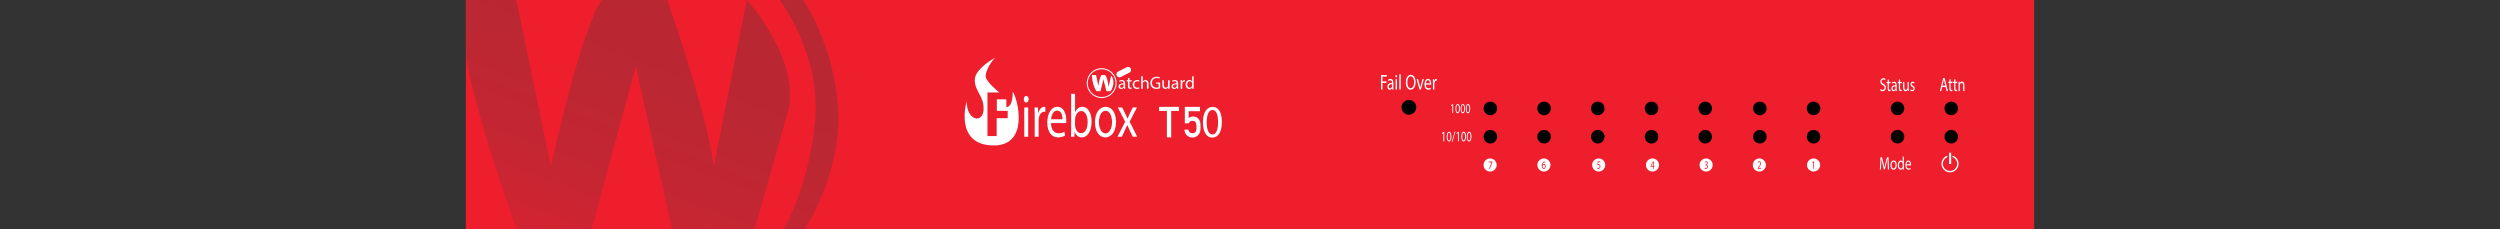
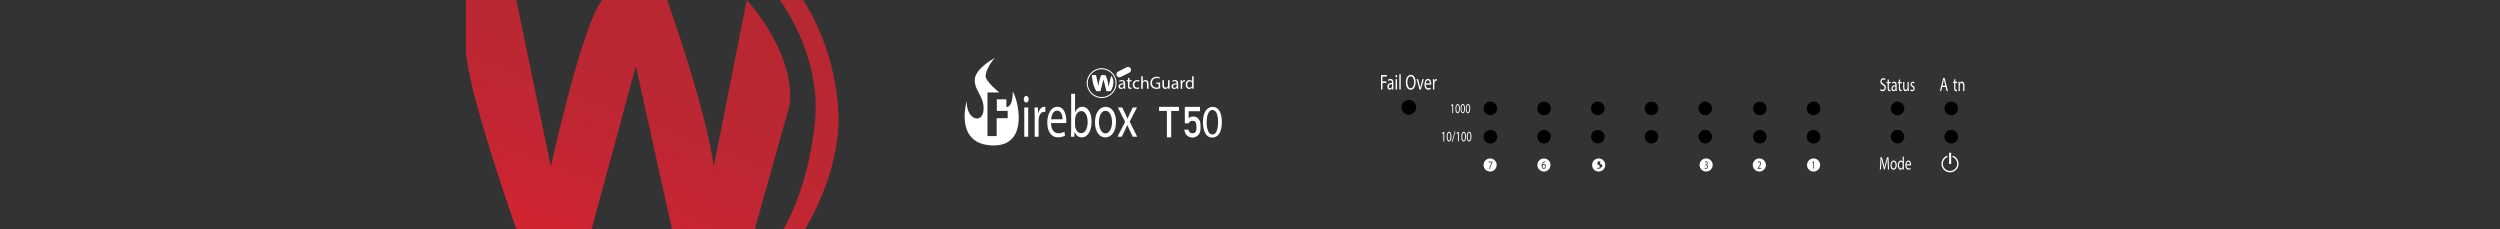
<svg xmlns="http://www.w3.org/2000/svg" version="1.1" id="WatchGuard_T50-W" x="0px" y="0px" viewBox="0 0 600 55" style="enable-background:new 0 0 600 55;" xml:space="preserve">
  <rect x="0" y="0" width="600" height="55" fill="#333333" stroke="none" />
  <style type="text/css">
	.st0{fill:none;}
	.st1{fill:#EE1E2D;}
	.st2{fill:url(#SVGID_1_);}
	.st3{fill:url(#SVGID_2_);}
	.st4{fill:#FFFFFF;}
</style>
  <rect class="st0" width="600" height="55" />
  <g>
-     <rect x="111.809" class="st1" width="376.382" height="55" />
-   </g>
+     </g>
  <linearGradient id="SVGID_1_" gradientUnits="userSpaceOnUse" x1="124.156" y1="-31.35" x2="160.966" y2="65.696" gradientTransform="matrix(1 0 0 -1 0 55)">
    <stop offset="0" style="stop-color:#F91C30" />
    <stop offset="0.093" style="stop-color:#EA1F30" />
    <stop offset="0.273" style="stop-color:#D42331" />
    <stop offset="0.47" style="stop-color:#C42632" />
    <stop offset="0.693" style="stop-color:#BB2732" />
    <stop offset="1" style="stop-color:#B82832" />
  </linearGradient>
  <path class="st2" d="M123.928,0l8.27,39.952c0,0,7.484-34.02,12.306-39.952h15.622  c0,0,9.258,25.856,11.186,39.952L179.219,0c0,0,11.958,12.776,10.222,25.505L181.147,55  h-19.865l-8.679-39.138L141.996,55h-18.068c0,0-12.119-34.124-12.119-43.381V0H123.928z" />
  <linearGradient id="SVGID_2_" gradientUnits="userSpaceOnUse" x1="162.789" y1="-46.004" x2="199.6" y2="51.042" gradientTransform="matrix(1 0 0 -1 0 55)">
    <stop offset="0" style="stop-color:#F91C30" />
    <stop offset="0.093" style="stop-color:#EA1F30" />
    <stop offset="0.273" style="stop-color:#D42331" />
    <stop offset="0.47" style="stop-color:#C42632" />
    <stop offset="0.693" style="stop-color:#BB2732" />
    <stop offset="1" style="stop-color:#B82832" />
  </linearGradient>
  <path class="st3" d="M187.133,0c0,0,9.991,13.043,8.478,29.09  C194.097,45.137,188.042,55,188.042,55h5.147c0,0,8.478-13.194,8.023-27.5  c-0.454-14.306-6.812-25.102-8.478-27.5H187.133z" />
  <g>
    <path class="st4" d="M262.049,18.014c0,0,0.061,1.247,0.363,2.263   s0.726,1.61,0.726,1.61h0.98l0.702-2.844l0.726,2.844h1.017   c0,0,1.428-2.13,0.121-3.74l-0.642,2.736c0,0-0.169-2.215-0.799-2.869h-0.92   c0,0-0.598,1.038-0.682,2.691l-0.589-2.691H262.049z" />
    <path class="st4" d="M264.399,23.535c-1.976,0-3.584-1.608-3.584-3.584   s1.608-3.584,3.584-3.584c1.976,0,3.584,1.608,3.584,3.584   S266.375,23.535,264.399,23.535z M264.399,16.615c-1.839,0-3.336,1.496-3.336,3.336   c0,1.839,1.496,3.336,3.336,3.336c1.839,0,3.336-1.496,3.336-3.336   C267.735,18.112,266.238,16.615,264.399,16.615z" />
    <path class="st4" d="M271.061,17.428l-2.078,1.053c-0.357,0.181-0.792,0.038-0.973-0.318   V18.163c-0.181-0.357-0.038-0.792,0.318-0.973l2.078-1.053   c0.357-0.181,0.792-0.038,0.973,0.318l0,0   C271.561,16.811,271.418,17.247,271.061,17.428z" />
    <path class="st4" d="M269.731,21.304l-0.03-0.258h-0.013   c-0.114,0.161-0.335,0.305-0.627,0.305c-0.415,0-0.627-0.292-0.627-0.589   c0-0.496,0.441-0.767,1.233-0.763v-0.042c0-0.169-0.047-0.475-0.466-0.475   c-0.191,0-0.39,0.059-0.534,0.153l-0.085-0.246   c0.169-0.11,0.415-0.182,0.674-0.182c0.627,0,0.78,0.428,0.78,0.839v0.767   c0,0.178,0.008,0.352,0.034,0.491H269.731z M269.676,20.258   c-0.407-0.008-0.868,0.064-0.868,0.462c0,0.242,0.161,0.356,0.352,0.356   c0.267,0,0.436-0.169,0.496-0.343c0.013-0.038,0.021-0.081,0.021-0.119V20.258z" />
    <path class="st4" d="M271.07,18.665v0.589h0.534v0.284h-0.534v1.106   c0,0.254,0.072,0.398,0.28,0.398c0.097,0,0.169-0.013,0.216-0.025l0.017,0.28   c-0.072,0.03-0.186,0.051-0.33,0.051c-0.174,0-0.314-0.055-0.402-0.157   c-0.106-0.11-0.144-0.292-0.144-0.534v-1.118h-0.318v-0.284h0.318v-0.491   L271.07,18.665z" />
    <path class="st4" d="M273.459,21.228c-0.097,0.051-0.314,0.119-0.589,0.119   c-0.619,0-1.021-0.419-1.021-1.046c0-0.631,0.432-1.089,1.102-1.089   c0.22,0,0.415,0.055,0.517,0.106l-0.085,0.288   c-0.089-0.051-0.229-0.097-0.432-0.097c-0.47,0-0.724,0.347-0.724,0.775   c0,0.474,0.305,0.767,0.712,0.767c0.212,0,0.352-0.055,0.458-0.102L273.459,21.228z" />
    <path class="st4" d="M273.896,18.296h0.373v1.279h0.008   c0.059-0.106,0.153-0.199,0.267-0.263c0.11-0.064,0.241-0.106,0.381-0.106   c0.275,0,0.716,0.17,0.716,0.877v1.22H275.268V20.127   c0-0.33-0.123-0.61-0.475-0.61c-0.242,0-0.432,0.169-0.5,0.373   c-0.021,0.051-0.025,0.106-0.025,0.178v1.237h-0.373V18.296z" />
    <path class="st4" d="M278.433,21.177c-0.165,0.059-0.491,0.157-0.877,0.157   c-0.432,0-0.788-0.11-1.068-0.377c-0.246-0.237-0.398-0.619-0.398-1.063   c0.004-0.852,0.589-1.474,1.546-1.474c0.33,0,0.589,0.072,0.712,0.131   l-0.089,0.301c-0.153-0.068-0.343-0.123-0.631-0.123   c-0.695,0-1.148,0.432-1.148,1.148c0,0.724,0.436,1.152,1.102,1.152   c0.242,0,0.407-0.034,0.491-0.076v-0.852h-0.58v-0.297h0.941V21.177z" />
    <path class="st4" d="M280.7,20.745c0,0.212,0.004,0.398,0.017,0.559h-0.331l-0.021-0.335   h-0.008c-0.097,0.165-0.314,0.381-0.678,0.381c-0.322,0-0.708-0.178-0.708-0.898   v-1.199h0.373v1.135c0,0.39,0.119,0.652,0.458,0.652   c0.25,0,0.424-0.174,0.491-0.339c0.021-0.055,0.034-0.123,0.034-0.191v-1.258   h0.373V20.745z" />
    <path class="st4" d="M282.454,21.304l-0.03-0.258h-0.013   c-0.114,0.161-0.335,0.305-0.627,0.305c-0.415,0-0.627-0.292-0.627-0.589   c0-0.496,0.441-0.767,1.233-0.763v-0.042c0-0.169-0.047-0.475-0.466-0.475   c-0.191,0-0.39,0.059-0.534,0.153l-0.085-0.246   c0.169-0.11,0.415-0.182,0.674-0.182c0.627,0,0.78,0.428,0.78,0.839v0.767   c0,0.178,0.008,0.352,0.034,0.491H282.454z M282.399,20.258   c-0.407-0.008-0.868,0.064-0.868,0.462c0,0.242,0.161,0.356,0.352,0.356   c0.267,0,0.436-0.169,0.496-0.343c0.013-0.038,0.021-0.081,0.021-0.119V20.258z" />
    <path class="st4" d="M283.361,19.894c0-0.241-0.004-0.449-0.017-0.64h0.326l0.013,0.402   h0.017c0.093-0.275,0.318-0.449,0.568-0.449c0.042,0,0.072,0.004,0.106,0.013   v0.352c-0.038-0.008-0.076-0.013-0.127-0.013c-0.263,0-0.449,0.199-0.5,0.479   c-0.008,0.051-0.017,0.11-0.017,0.174v1.093h-0.369V19.894z" />
    <path class="st4" d="M286.475,18.296v2.478c0,0.182,0.004,0.39,0.017,0.53h-0.335   l-0.017-0.356h-0.008c-0.114,0.229-0.364,0.402-0.699,0.402   c-0.496,0-0.877-0.419-0.877-1.042c-0.004-0.682,0.419-1.102,0.919-1.102   c0.314,0,0.525,0.148,0.619,0.314h0.009v-1.224H286.475z M286.102,20.089   c0-0.047-0.004-0.11-0.017-0.157c-0.055-0.237-0.258-0.432-0.538-0.432   c-0.385,0-0.614,0.339-0.614,0.792c0,0.415,0.203,0.758,0.606,0.758   c0.25,0,0.479-0.165,0.547-0.445c0.013-0.051,0.017-0.102,0.017-0.161V20.089z" />
    <path class="st4" d="M238.916,13.813c0,0-4.972,2.584-4.972,5.394   s2.271,3.783,2.108,7.135s-4.055,2.703-4.055-2.054c0,0-3.068,10.326,6.163,10.616   c9.231,0.29,5.971-11.662,4.885-12.893c0,0,0.162,3.674-1.523,3.674v-1.845h-2.286   v2.767h2.607v1.765h-2.647v4.291h-2.206V22.195h2.848c0,0-3.289-2.607-3.289-3.93   S238,14.513,238.916,13.813z" />
    <g>
      <path class="st4" d="M246.873,23.817c0.011,0.436-0.225,0.784-0.599,0.784    c-0.332,0-0.567-0.349-0.567-0.784c0-0.45,0.246-0.799,0.588-0.799    C246.649,23.019,246.873,23.367,246.873,23.817z M245.825,32.819V25.792h0.941v7.027    H245.825z" />
      <path class="st4" d="M248.328,27.984c0-0.828-0.011-1.539-0.043-2.193h0.824l0.032,1.379    h0.043c0.235-0.944,0.802-1.539,1.433-1.539c0.107,0,0.182,0.015,0.267,0.043    v1.205c-0.096-0.029-0.193-0.043-0.321-0.043c-0.663,0-1.134,0.682-1.262,1.641    c-0.021,0.174-0.043,0.378-0.043,0.595v3.746h-0.931V27.984z" />
      <path class="st4" d="M252.244,29.538c0.021,1.728,0.834,2.439,1.776,2.439    c0.674,0,1.08-0.16,1.433-0.363l0.161,0.915    c-0.332,0.203-0.898,0.436-1.722,0.436c-1.594,0-2.546-1.423-2.546-3.543    s0.92-3.79,2.428-3.79c1.69,0,2.139,2.018,2.139,3.311    c0,0.261-0.021,0.464-0.032,0.595H252.244z M255.004,28.623    c0.011-0.813-0.246-2.076-1.305-2.076c-0.952,0-1.369,1.191-1.444,2.076H255.004    z" />
      <path class="st4" d="M257.037,32.819c0.021-0.479,0.043-1.191,0.043-1.815v-8.494h0.931    v4.414h0.021c0.332-0.784,0.931-1.292,1.765-1.292    c1.284,0,2.193,1.452,2.182,3.586c0,2.512-1.166,3.76-2.321,3.76    c-0.749,0-1.348-0.392-1.733-1.321h-0.032l-0.043,1.161H257.037z M258.01,30.002    c0,0.16,0.021,0.319,0.043,0.465c0.182,0.886,0.727,1.496,1.412,1.496    c0.984,0,1.572-1.089,1.572-2.701c0-1.408-0.535-2.613-1.54-2.613    c-0.642,0-1.241,0.595-1.433,1.568c-0.021,0.145-0.054,0.319-0.054,0.523V30.002z    " />
      <path class="st4" d="M267.852,29.248c0,2.599-1.326,3.731-2.578,3.731    c-1.401,0-2.482-1.394-2.482-3.615c0-2.352,1.134-3.732,2.567-3.732    C266.846,25.632,267.852,27.098,267.852,29.248z M263.744,29.32    c0,1.539,0.652,2.701,1.572,2.701c0.898,0,1.573-1.147,1.573-2.73    c0-1.191-0.439-2.7-1.551-2.7C264.225,26.591,263.744,27.984,263.744,29.32z" />
      <path class="st4" d="M269.329,25.792l0.738,1.51c0.192,0.392,0.353,0.755,0.524,1.147    h0.032c0.171-0.421,0.342-0.784,0.513-1.162L271.864,25.792h1.016l-1.765,3.398    l1.818,3.63H271.864l-0.759-1.582c-0.203-0.407-0.374-0.799-0.556-1.22h-0.021    c-0.171,0.421-0.353,0.799-0.546,1.22l-0.749,1.582h-1.038l1.84-3.586    l-1.754-3.441H269.329z" />
    </g>
    <g>
      <g>
        <path class="st4" d="M280.051,26.629h-1.873v-0.983h4.782v0.983h-1.874v6.331h-1.035     V26.629z" />
        <path class="st4" d="M284.359,25.646h3.642v1.043h-2.724v1.666     c0.32-0.267,0.685-0.401,1.095-0.401c0.263,0.007,0.505,0.057,0.724,0.15     c0.207,0.104,0.375,0.231,0.503,0.381c0.19,0.201,0.327,0.433,0.411,0.697     c0.044,0.144,0.075,0.319,0.093,0.527c0.019,0.211,0.028,0.47,0.028,0.777     c0,0.475-0.031,0.839-0.094,1.093c-0.066,0.251-0.175,0.473-0.328,0.667     c-0.134,0.189-0.33,0.363-0.586,0.519c-0.25,0.163-0.547,0.248-0.891,0.255     c-0.463,0-0.886-0.147-1.27-0.441c-0.391-0.301-0.633-0.786-0.727-1.457h0.981     c0.106,0.563,0.433,0.848,0.981,0.855c0.235,0,0.422-0.05,0.563-0.151     c0.135-0.097,0.229-0.224,0.282-0.382c0.056-0.157,0.091-0.328,0.103-0.513     c0.006-0.181,0.009-0.357,0.009-0.528c0.007-0.419-0.055-0.759-0.183-1.021     c-0.069-0.124-0.171-0.223-0.306-0.296c-0.135-0.06-0.303-0.091-0.504-0.091     c-0.179,0-0.342,0.044-0.49,0.131c-0.147,0.091-0.279,0.248-0.395,0.473h-0.918     V25.646z" />
        <g>
          <path class="st4" d="M293.246,29.257c0,2.425-0.846,3.764-2.332,3.764      c-1.31,0-2.197-1.306-2.218-3.665c0-2.392,0.97-3.709,2.332-3.709      C292.441,25.646,293.246,26.985,293.246,29.257z M289.605,29.367      c0,1.855,0.536,2.908,1.361,2.908c0.928,0,1.372-1.152,1.372-2.974      c0-1.756-0.423-2.908-1.362-2.908C290.182,26.393,289.605,27.424,289.605,29.367z" />
        </g>
      </g>
    </g>
  </g>
  <g>
    <path class="st4" d="M331.451,18.009h1.38v0.376h-1.049v1.154h0.969v0.371h-0.969v1.572   h-0.331V18.009z" />
    <path class="st4" d="M334.138,21.482l-0.026-0.314h-0.012   c-0.102,0.196-0.3,0.371-0.562,0.371c-0.373,0-0.563-0.355-0.563-0.716   c0-0.603,0.395-0.933,1.106-0.927v-0.052c0-0.206-0.042-0.577-0.418-0.577   c-0.171,0-0.349,0.072-0.479,0.185l-0.076-0.299   c0.152-0.134,0.372-0.222,0.604-0.222c0.562,0,0.699,0.52,0.699,1.02v0.933   c0,0.216,0.008,0.428,0.031,0.598H334.138z M334.09,20.209   c-0.365-0.01-0.779,0.077-0.779,0.562c0,0.294,0.144,0.433,0.316,0.433   c0.239,0,0.391-0.206,0.444-0.418c0.012-0.046,0.02-0.098,0.02-0.144V20.209z" />
    <path class="st4" d="M335.324,18.287c0.003,0.155-0.08,0.278-0.213,0.278   c-0.117,0-0.201-0.124-0.201-0.278c0-0.16,0.087-0.283,0.209-0.283   C335.244,18.004,335.324,18.127,335.324,18.287z M334.951,21.482v-2.494h0.334v2.494   H334.951z" />
    <path class="st4" d="M335.841,17.823h0.334v3.658h-0.334V17.823z" />
    <path class="st4" d="M339.744,19.709c0,1.195-0.536,1.829-1.189,1.829   c-0.677,0-1.151-0.711-1.151-1.762c0-1.103,0.505-1.824,1.189-1.824   C339.292,17.952,339.744,18.679,339.744,19.709z M337.757,19.766   c0,0.742,0.296,1.406,0.817,1.406c0.524,0,0.821-0.654,0.821-1.443   c0-0.69-0.266-1.412-0.817-1.412C338.03,18.318,337.757,19.003,337.757,19.766z" />
    <path class="st4" d="M340.345,18.988l0.36,1.401c0.061,0.227,0.11,0.433,0.149,0.639   h0.011c0.042-0.206,0.095-0.412,0.156-0.639l0.357-1.401h0.349l-0.722,2.494   h-0.32l-0.699-2.494H340.345z" />
    <path class="st4" d="M342.192,20.317c0.008,0.613,0.297,0.866,0.63,0.866   c0.24,0,0.384-0.057,0.509-0.129l0.057,0.325   c-0.118,0.072-0.32,0.155-0.612,0.155c-0.567,0-0.905-0.505-0.905-1.257   c0-0.752,0.327-1.345,0.863-1.345c0.6,0,0.76,0.716,0.76,1.175   c0,0.093-0.008,0.165-0.011,0.211H342.192z M343.172,19.993   c0.004-0.288-0.087-0.737-0.464-0.737c-0.338,0-0.486,0.423-0.513,0.737H343.172z   " />
    <path class="st4" d="M343.91,19.766c0-0.294-0.003-0.546-0.015-0.778h0.293l0.011,0.49   h0.016c0.083-0.335,0.285-0.546,0.509-0.546c0.038,0,0.065,0.005,0.094,0.015   v0.428c-0.034-0.011-0.068-0.016-0.113-0.016c-0.236,0-0.403,0.242-0.449,0.582   c-0.008,0.062-0.016,0.134-0.016,0.211v1.329h-0.331V19.766z" />
  </g>
  <circle cx="338.135" cy="25.764" r="1.769" />
  <g>
    <path class="st4" d="M453.047,39.394c-0.016-0.41-0.035-0.902-0.032-1.268h-0.009   c-0.074,0.344-0.164,0.71-0.274,1.116l-0.382,1.426h-0.212l-0.35-1.4   c-0.103-0.414-0.19-0.793-0.251-1.142h-0.007   c-0.006,0.366-0.022,0.859-0.041,1.299l-0.058,1.26h-0.267l0.151-2.938h0.357   l0.37,1.422c0.09,0.362,0.164,0.685,0.218,0.989h0.01   c0.055-0.296,0.132-0.619,0.228-0.989l0.386-1.422h0.357l0.135,2.938h-0.274   L453.047,39.394z" />
    <path class="st4" d="M455.225,39.612c0,0.78-0.399,1.121-0.774,1.121   c-0.421,0-0.746-0.418-0.746-1.085c0-0.706,0.341-1.121,0.772-1.121   C454.922,38.527,455.225,38.967,455.225,39.612z M453.99,39.634   c0,0.462,0.196,0.811,0.473,0.811c0.27,0,0.473-0.344,0.473-0.82   c0-0.358-0.132-0.811-0.466-0.811C454.135,38.814,453.99,39.233,453.99,39.634z" />
    <path class="st4" d="M456.926,37.59v2.55c0,0.187,0.003,0.401,0.013,0.545h-0.254   l-0.013-0.366h-0.006c-0.087,0.236-0.277,0.414-0.531,0.414   c-0.376,0-0.666-0.431-0.666-1.073c-0.003-0.702,0.318-1.133,0.698-1.133   c0.238,0,0.399,0.152,0.469,0.323h0.007v-1.26H456.926z M456.643,39.434   c0-0.048-0.003-0.113-0.013-0.161c-0.041-0.244-0.196-0.445-0.408-0.445   c-0.292,0-0.466,0.349-0.466,0.815c0,0.427,0.154,0.78,0.46,0.78   c0.189,0,0.363-0.17,0.414-0.457c0.01-0.053,0.013-0.105,0.013-0.166V39.434z" />
    <path class="st4" d="M457.553,39.699c0.007,0.519,0.251,0.732,0.534,0.732   c0.202,0,0.324-0.048,0.43-0.109l0.049,0.274   c-0.1,0.061-0.27,0.131-0.517,0.131c-0.479,0-0.766-0.427-0.766-1.063   s0.277-1.138,0.73-1.138c0.508,0,0.643,0.606,0.643,0.994   c0,0.079-0.007,0.139-0.009,0.178H457.553z M458.383,39.425   c0.003-0.244-0.074-0.623-0.392-0.623c-0.286,0-0.412,0.358-0.434,0.623H458.383z   " />
  </g>
  <g>
    <g>
      <g>
        <path class="st4" d="M468.005,41.367c-1.134,0-2.057-0.923-2.057-2.057     c0-0.866,0.548-1.644,1.363-1.936l0.114,0.319     c-0.681,0.244-1.138,0.894-1.138,1.617c0,0.947,0.771,1.717,1.717,1.717     s1.717-0.771,1.717-1.717c0-0.737-0.469-1.391-1.166-1.627l0.109-0.321     c0.835,0.283,1.396,1.066,1.396,1.948     C470.062,40.444,469.139,41.367,468.005,41.367z" />
      </g>
      <rect x="467.784" y="36.655" class="st4" width="0.497" height="2.705" />
    </g>
  </g>
  <g>
    <path class="st4" d="M451.316,21.364c0.129,0.108,0.319,0.198,0.518,0.198   c0.296,0,0.468-0.211,0.468-0.518c0-0.283-0.12-0.446-0.421-0.603   c-0.365-0.176-0.591-0.432-0.591-0.86c0-0.473,0.289-0.824,0.724-0.824   c0.229,0,0.395,0.072,0.494,0.149l-0.08,0.32   c-0.073-0.054-0.222-0.144-0.425-0.144c-0.305,0-0.421,0.248-0.421,0.454   c0,0.284,0.136,0.423,0.445,0.585c0.379,0.198,0.571,0.446,0.571,0.891   c0,0.468-0.256,0.873-0.784,0.873c-0.216,0-0.451-0.086-0.571-0.194   L451.316,21.364z" />
    <path class="st4" d="M453.324,19.037v0.626h0.419v0.301h-0.419v1.175   c0,0.27,0.056,0.423,0.219,0.423c0.076,0,0.133-0.013,0.169-0.027l0.013,0.297   c-0.056,0.031-0.146,0.054-0.258,0.054c-0.136,0-0.245-0.058-0.316-0.167   c-0.083-0.117-0.113-0.31-0.113-0.567v-1.188h-0.249v-0.301h0.249v-0.522   L453.324,19.037z" />
    <path class="st4" d="M454.961,21.841l-0.023-0.275h-0.01   c-0.089,0.171-0.262,0.324-0.491,0.324c-0.326,0-0.492-0.31-0.492-0.626   c0-0.527,0.345-0.815,0.966-0.81v-0.045c0-0.18-0.036-0.504-0.365-0.504   c-0.149,0-0.305,0.063-0.418,0.162l-0.067-0.261   c0.133-0.117,0.325-0.194,0.528-0.194c0.491,0,0.611,0.454,0.611,0.891v0.815   c0,0.189,0.007,0.374,0.027,0.522H454.961z M454.918,20.729   c-0.319-0.009-0.681,0.067-0.681,0.491c0,0.256,0.126,0.378,0.276,0.378   c0.209,0,0.342-0.18,0.388-0.365c0.01-0.041,0.017-0.085,0.017-0.126V20.729z" />
    <path class="st4" d="M456.01,19.037v0.626h0.419v0.301h-0.419v1.175   c0,0.27,0.056,0.423,0.219,0.423c0.076,0,0.133-0.013,0.169-0.027l0.013,0.297   c-0.056,0.031-0.146,0.054-0.258,0.054c-0.136,0-0.245-0.058-0.316-0.167   c-0.083-0.117-0.113-0.31-0.113-0.567v-1.188h-0.249v-0.301h0.249v-0.522   L456.01,19.037z" />
    <path class="st4" d="M458.102,21.247c0,0.225,0.003,0.423,0.013,0.594h-0.259l-0.017-0.355   h-0.006c-0.076,0.175-0.246,0.405-0.531,0.405c-0.252,0-0.554-0.189-0.554-0.954   v-1.274h0.292v1.206c0,0.414,0.093,0.693,0.358,0.693   c0.196,0,0.332-0.185,0.385-0.36c0.016-0.059,0.027-0.131,0.027-0.203v-1.337   h0.292V21.247z" />
    <path class="st4" d="M458.548,21.436c0.086,0.076,0.239,0.157,0.385,0.157   c0.212,0,0.311-0.144,0.311-0.324c0-0.189-0.083-0.293-0.298-0.4   c-0.289-0.14-0.425-0.356-0.425-0.617c0-0.351,0.209-0.639,0.554-0.639   c0.163,0,0.305,0.063,0.395,0.135l-0.073,0.288   c-0.063-0.054-0.179-0.126-0.329-0.126c-0.173,0-0.27,0.135-0.27,0.297   c0,0.18,0.096,0.261,0.306,0.369c0.278,0.144,0.421,0.333,0.421,0.657   c0,0.383-0.219,0.653-0.601,0.653c-0.176,0-0.339-0.058-0.452-0.149   L458.548,21.436z" />
  </g>
  <g>
    <path class="st4" d="M466.121,20.877l-0.239,0.981h-0.307l0.781-3.118h0.358l0.785,3.118   h-0.317l-0.246-0.981H466.121z M466.875,20.562l-0.225-0.897   c-0.052-0.204-0.086-0.389-0.119-0.569h-0.007   c-0.034,0.185-0.071,0.375-0.116,0.564l-0.225,0.902H466.875z" />
-     <path class="st4" d="M468.155,18.975v0.643h0.43v0.31h-0.43v1.207   c0,0.278,0.058,0.435,0.225,0.435c0.078,0,0.136-0.014,0.174-0.028l0.013,0.305   c-0.058,0.032-0.15,0.055-0.266,0.055c-0.14,0-0.252-0.06-0.324-0.171   c-0.086-0.12-0.116-0.319-0.116-0.583v-1.221h-0.256v-0.31h0.256v-0.537   L468.155,18.975z" />
    <path class="st4" d="M469.285,18.975v0.643h0.43v0.31h-0.43v1.207   c0,0.278,0.058,0.435,0.225,0.435c0.078,0,0.136-0.014,0.174-0.028l0.013,0.305   c-0.058,0.032-0.15,0.055-0.266,0.055c-0.14,0-0.252-0.06-0.324-0.171   c-0.086-0.12-0.116-0.319-0.116-0.583v-1.221h-0.256v-0.31h0.256v-0.537   L469.285,18.975z" />
    <path class="st4" d="M470.052,20.224c0-0.231-0.003-0.421-0.013-0.606h0.266l0.017,0.37   h0.007c0.081-0.213,0.273-0.421,0.546-0.421c0.229,0,0.584,0.185,0.584,0.953   v1.337h-0.3v-1.291c0-0.361-0.099-0.662-0.382-0.662   c-0.198,0-0.351,0.19-0.403,0.417c-0.013,0.051-0.02,0.12-0.02,0.19v1.346   h-0.3V20.224z" />
  </g>
  <g>
    <g>
      <path class="st4" d="M348.548,25.282h-0.005l-0.273,0.199l-0.041-0.219l0.343-0.249h0.181    v2.128h-0.205V25.282z" />
      <path class="st4" d="M350.369,26.055c0,0.723-0.198,1.123-0.545,1.123    c-0.306,0-0.514-0.389-0.519-1.093c0-0.714,0.227-1.106,0.545-1.106    C350.18,24.978,350.369,25.377,350.369,26.055z M349.517,26.088    c0,0.553,0.125,0.867,0.318,0.867c0.217,0,0.321-0.344,0.321-0.887    c0-0.524-0.099-0.867-0.318-0.867C349.652,25.2,349.517,25.508,349.517,26.088z" />
      <path class="st4" d="M351.607,26.055c0,0.723-0.198,1.123-0.545,1.123    c-0.306,0-0.514-0.389-0.519-1.093c0-0.714,0.227-1.106,0.545-1.106    C351.419,24.978,351.607,25.377,351.607,26.055z M350.756,26.088    c0,0.553,0.125,0.867,0.318,0.867c0.217,0,0.321-0.344,0.321-0.887    c0-0.524-0.099-0.867-0.318-0.867C350.891,25.2,350.756,25.508,350.756,26.088z" />
      <path class="st4" d="M352.846,26.055c0,0.723-0.198,1.123-0.545,1.123    c-0.306,0-0.514-0.389-0.519-1.093c0-0.714,0.227-1.106,0.545-1.106    C352.657,24.978,352.846,25.377,352.846,26.055z M351.994,26.088    c0,0.553,0.125,0.867,0.318,0.867c0.217,0,0.321-0.344,0.321-0.887    c0-0.524-0.099-0.867-0.318-0.867C352.129,25.2,351.994,25.508,351.994,26.088z" />
    </g>
  </g>
  <g>
    <g>
      <path class="st4" d="M346.405,31.947h-0.005l-0.289,0.212l-0.043-0.233l0.363-0.263h0.192    v2.254h-0.218V31.947z" />
      <path class="st4" d="M348.333,32.765c0,0.766-0.21,1.19-0.578,1.19    c-0.325,0-0.545-0.413-0.55-1.158c0-0.756,0.24-1.172,0.578-1.172    C348.133,31.625,348.333,32.047,348.333,32.765z M347.431,32.8    c0,0.586,0.133,0.919,0.337,0.919c0.23,0,0.34-0.364,0.34-0.94    c0-0.555-0.105-0.919-0.337-0.919C347.574,31.86,347.431,32.186,347.431,32.8z" />
      <path class="st4" d="M348.423,34.055l0.713-2.514h0.174l-0.716,2.514H348.423z" />
      <path class="st4" d="M349.906,31.947h-0.005l-0.289,0.212l-0.043-0.233l0.363-0.263h0.192    v2.254h-0.218V31.947z" />
      <path class="st4" d="M351.835,32.765c0,0.766-0.21,1.19-0.578,1.19    c-0.325,0-0.545-0.413-0.55-1.158c0-0.756,0.24-1.172,0.578-1.172    C351.635,31.625,351.835,32.047,351.835,32.765z M350.933,32.8    c0,0.586,0.133,0.919,0.337,0.919c0.23,0,0.34-0.364,0.34-0.94    c0-0.555-0.105-0.919-0.337-0.919C351.076,31.86,350.933,32.186,350.933,32.8z" />
      <path class="st4" d="M353.147,32.765c0,0.766-0.21,1.19-0.578,1.19    c-0.325,0-0.545-0.413-0.55-1.158c0-0.756,0.24-1.172,0.578-1.172    C352.947,31.625,353.147,32.047,353.147,32.765z M352.244,32.8    c0,0.586,0.133,0.919,0.337,0.919c0.23,0,0.34-0.364,0.34-0.94    c0-0.555-0.105-0.919-0.337-0.919C352.387,31.86,352.244,32.186,352.244,32.8z" />
    </g>
  </g>
  <circle cx="357.683" cy="26.019" r="1.627" />
  <circle cx="357.683" cy="32.813" r="1.627" />
  <circle cx="370.577" cy="26.019" r="1.627" />
  <circle cx="370.577" cy="32.813" r="1.627" />
  <circle cx="383.472" cy="26.019" r="1.627" />
  <circle cx="383.472" cy="32.813" r="1.627" />
  <circle cx="396.366" cy="26.019" r="1.627" />
  <circle cx="396.366" cy="32.813" r="1.627" />
  <circle cx="409.26" cy="26.019" r="1.627" />
  <circle cx="409.26" cy="32.813" r="1.627" />
  <circle cx="422.366" cy="26.019" r="1.627" />
  <circle cx="422.366" cy="32.813" r="1.627" />
  <circle cx="435.26" cy="26.019" r="1.627" />
  <circle cx="435.26" cy="32.813" r="1.627" />
  <circle cx="455.407" cy="26.019" r="1.627" />
  <circle cx="455.407" cy="32.813" r="1.627" />
  <circle cx="468.302" cy="26.019" r="1.627" />
  <circle cx="468.302" cy="32.813" r="1.627" />
  <path class="st4" d="M435.26,38.026c-0.869,0-1.573,0.704-1.573,1.573  s0.704,1.573,1.573,1.573c0.869,0,1.573-0.704,1.573-1.573  S436.129,38.026,435.26,38.026z M435.363,40.492h-0.17v-1.53h-0.004l-0.225,0.164  l-0.034-0.18l0.283-0.205h0.15V40.492z" />
  <path class="st4" d="M422.242,38.026c-0.869,0-1.573,0.704-1.573,1.573  s0.704,1.573,1.573,1.573c0.869,0,1.573-0.704,1.573-1.573  S423.111,38.026,422.242,38.026z M422.655,40.492h-0.826v-0.146l0.138-0.18  c0.331-0.426,0.48-0.652,0.482-0.915c0-0.178-0.064-0.342-0.257-0.342  c-0.118,0-0.216,0.081-0.275,0.148l-0.056-0.167  c0.09-0.102,0.217-0.178,0.367-0.178c0.279,0,0.397,0.259,0.397,0.509  c0,0.323-0.173,0.584-0.446,0.94l-0.104,0.129v0.006h0.582V40.492z" />
  <g>
-     <path class="st4" d="M396.617,39.229l-0.317,0.595v0.006h0.424v-0.584   c0-0.092,0.002-0.183,0.006-0.275h-0.006   C396.685,39.073,396.652,39.148,396.617,39.229z" />
-     <path class="st4" d="M396.597,38.026c-0.869,0-1.573,0.704-1.573,1.573   s0.704,1.573,1.573,1.573c0.869,0,1.573-0.704,1.573-1.573   S397.466,38.026,396.597,38.026z M397.071,40.015h-0.181v0.477h-0.166v-0.477h-0.601   v-0.156l0.578-1.118h0.19v1.088h0.181V40.015z" />
-   </g>
+     </g>
  <path class="st4" d="M409.472,38.026c-0.869,0-1.573,0.704-1.573,1.573  s0.704,1.573,1.573,1.573c0.869,0,1.573-0.704,1.573-1.573  S410.34,38.026,409.472,38.026z M409.427,40.522c-0.146,0-0.273-0.062-0.337-0.119  l0.048-0.183c0.05,0.043,0.165,0.111,0.287,0.111  c0.225,0,0.294-0.194,0.293-0.339c-0.002-0.246-0.165-0.35-0.335-0.35h-0.098  v-0.178h0.098c0.127,0,0.289-0.089,0.289-0.297c0-0.139-0.065-0.264-0.227-0.264  c-0.104,0-0.203,0.062-0.259,0.116l-0.046-0.172  c0.068-0.067,0.199-0.135,0.338-0.135c0.255,0,0.371,0.205,0.371,0.418  c0,0.18-0.08,0.334-0.239,0.412v0.006c0.159,0.043,0.289,0.205,0.289,0.449  C409.899,40.277,409.738,40.522,409.427,40.522z" />
-   <path class="st4" d="M383.683,38.026c-0.869,0-1.573,0.704-1.573,1.573  s0.704,1.573,1.573,1.573c0.869,0,1.573-0.704,1.573-1.573  S384.552,38.026,383.683,38.026z M383.627,40.521c-0.141,0-0.26-0.054-0.323-0.108  l0.044-0.181c0.053,0.043,0.16,0.098,0.277,0.098  c0.165,0,0.307-0.146,0.307-0.38c-0.002-0.226-0.114-0.388-0.373-0.388  c-0.073,0-0.131,0.011-0.179,0.019l0.083-0.84h0.619v0.199h-0.494l-0.05,0.449  c0.03-0.005,0.057-0.01,0.105-0.01c0.1,0,0.199,0.029,0.279,0.094  c0.102,0.078,0.185,0.228,0.185,0.449C384.109,40.266,383.908,40.521,383.627,40.521z" />
+   <path class="st4" d="M383.683,38.026c-0.869,0-1.573,0.704-1.573,1.573  s0.704,1.573,1.573,1.573c0.869,0,1.573-0.704,1.573-1.573  S384.552,38.026,383.683,38.026z M383.627,40.521c-0.141,0-0.26-0.054-0.323-0.108  l0.044-0.181c0.053,0.043,0.16,0.098,0.277,0.098  c0.165,0,0.307-0.146,0.307-0.38c-0.002-0.226-0.114-0.388-0.373-0.388  c-0.073,0-0.131,0.011-0.179,0.019l0.083-0.84h0.619v0.199l-0.05,0.449  c0.03-0.005,0.057-0.01,0.105-0.01c0.1,0,0.199,0.029,0.279,0.094  c0.102,0.078,0.185,0.228,0.185,0.449C384.109,40.266,383.908,40.521,383.627,40.521z" />
  <g>
    <path class="st4" d="M370.499,39.539c-0.116,0-0.224,0.088-0.276,0.212   c-0.014,0.026-0.022,0.062-0.022,0.104c0.005,0.284,0.112,0.494,0.314,0.494   c0.167,0,0.279-0.167,0.279-0.414S370.678,39.539,370.499,39.539z" />
    <path class="st4" d="M370.543,38.026c-0.869,0-1.573,0.704-1.573,1.573   s0.704,1.573,1.573,1.573c0.869,0,1.573-0.704,1.573-1.573   S371.412,38.026,370.543,38.026z M370.515,40.529c-0.306,0-0.505-0.287-0.505-0.735   c0-0.34,0.101-0.608,0.241-0.778c0.118-0.141,0.276-0.229,0.457-0.255   c0.058-0.011,0.105-0.013,0.141-0.013v0.19c-0.04-0.002-0.09,0-0.146,0.011   c-0.303,0.062-0.463,0.329-0.496,0.613h0.007   c0.067-0.108,0.187-0.199,0.345-0.199c0.253,0,0.431,0.221,0.431,0.558   C370.989,40.237,370.812,40.529,370.515,40.529z" />
  </g>
  <path class="st4" d="M357.629,38.026c-0.869,0-1.573,0.704-1.573,1.573  s0.704,1.573,1.573,1.573c0.869,0,1.573-0.704,1.573-1.573  S358.498,38.026,357.629,38.026z M358.187,38.928L357.564,40.5h-0.2l0.62-1.526  v-0.006h-0.699v-0.193h0.901V38.928z" />
</svg>